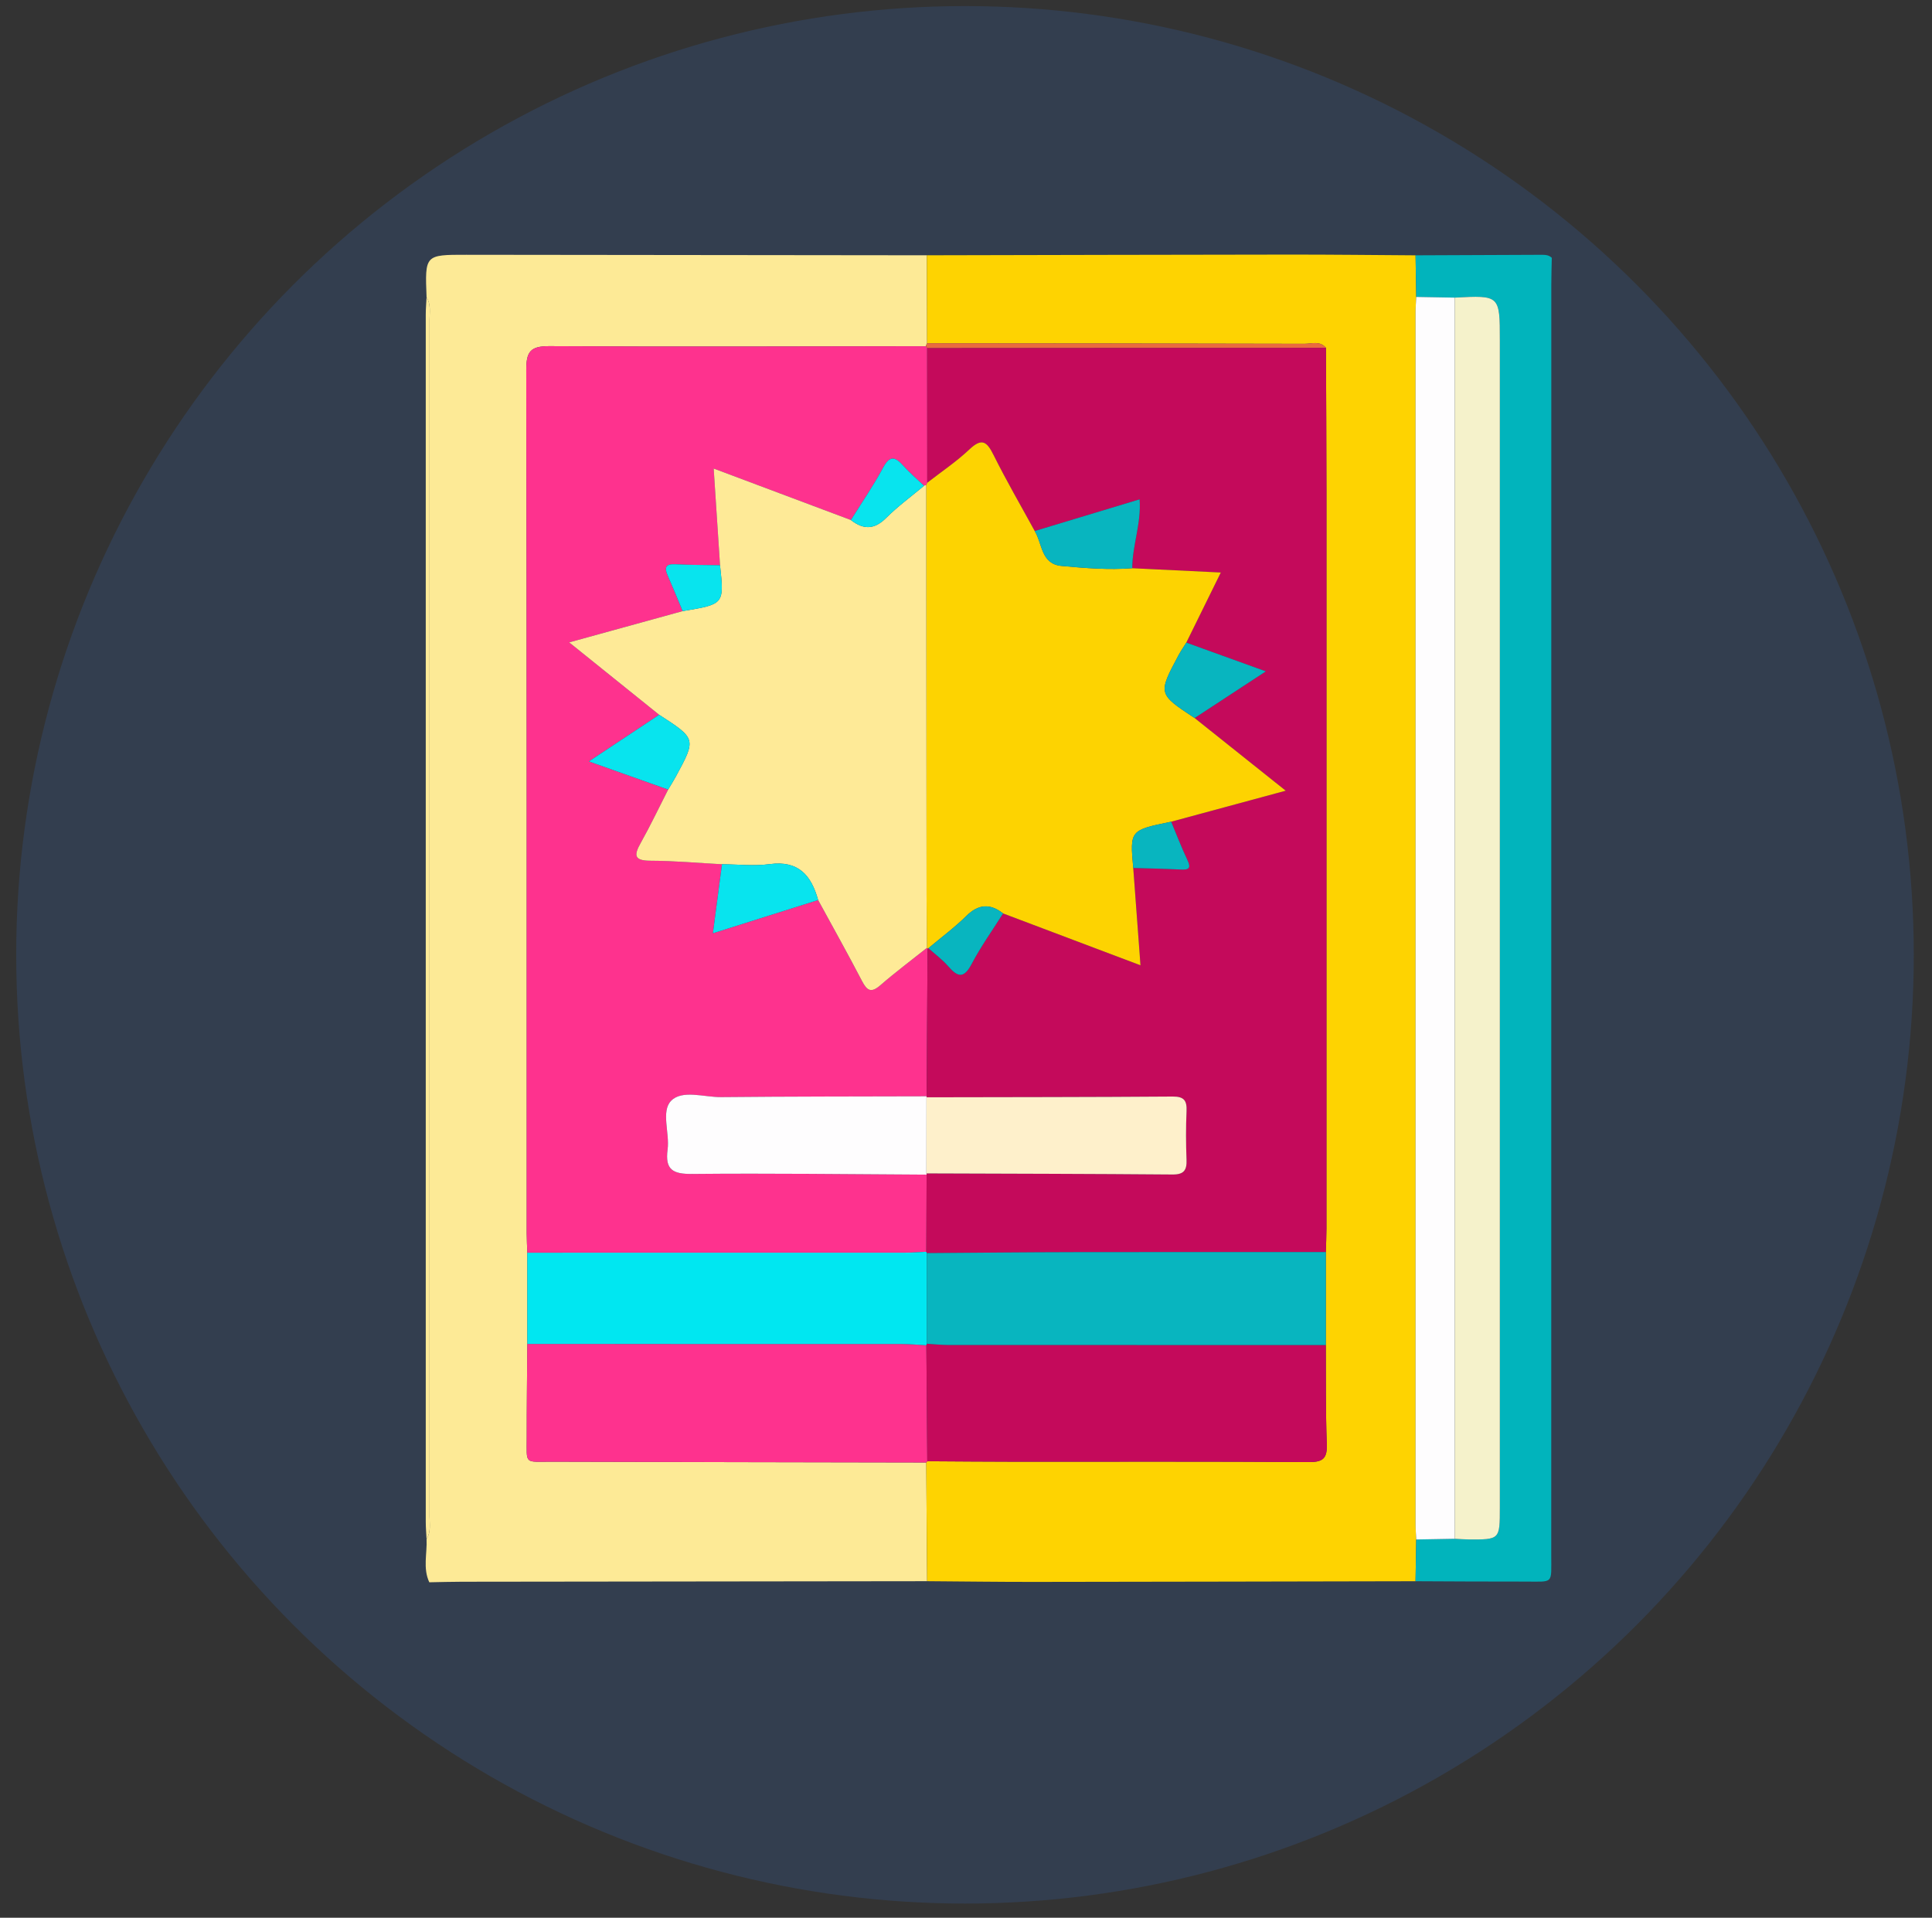
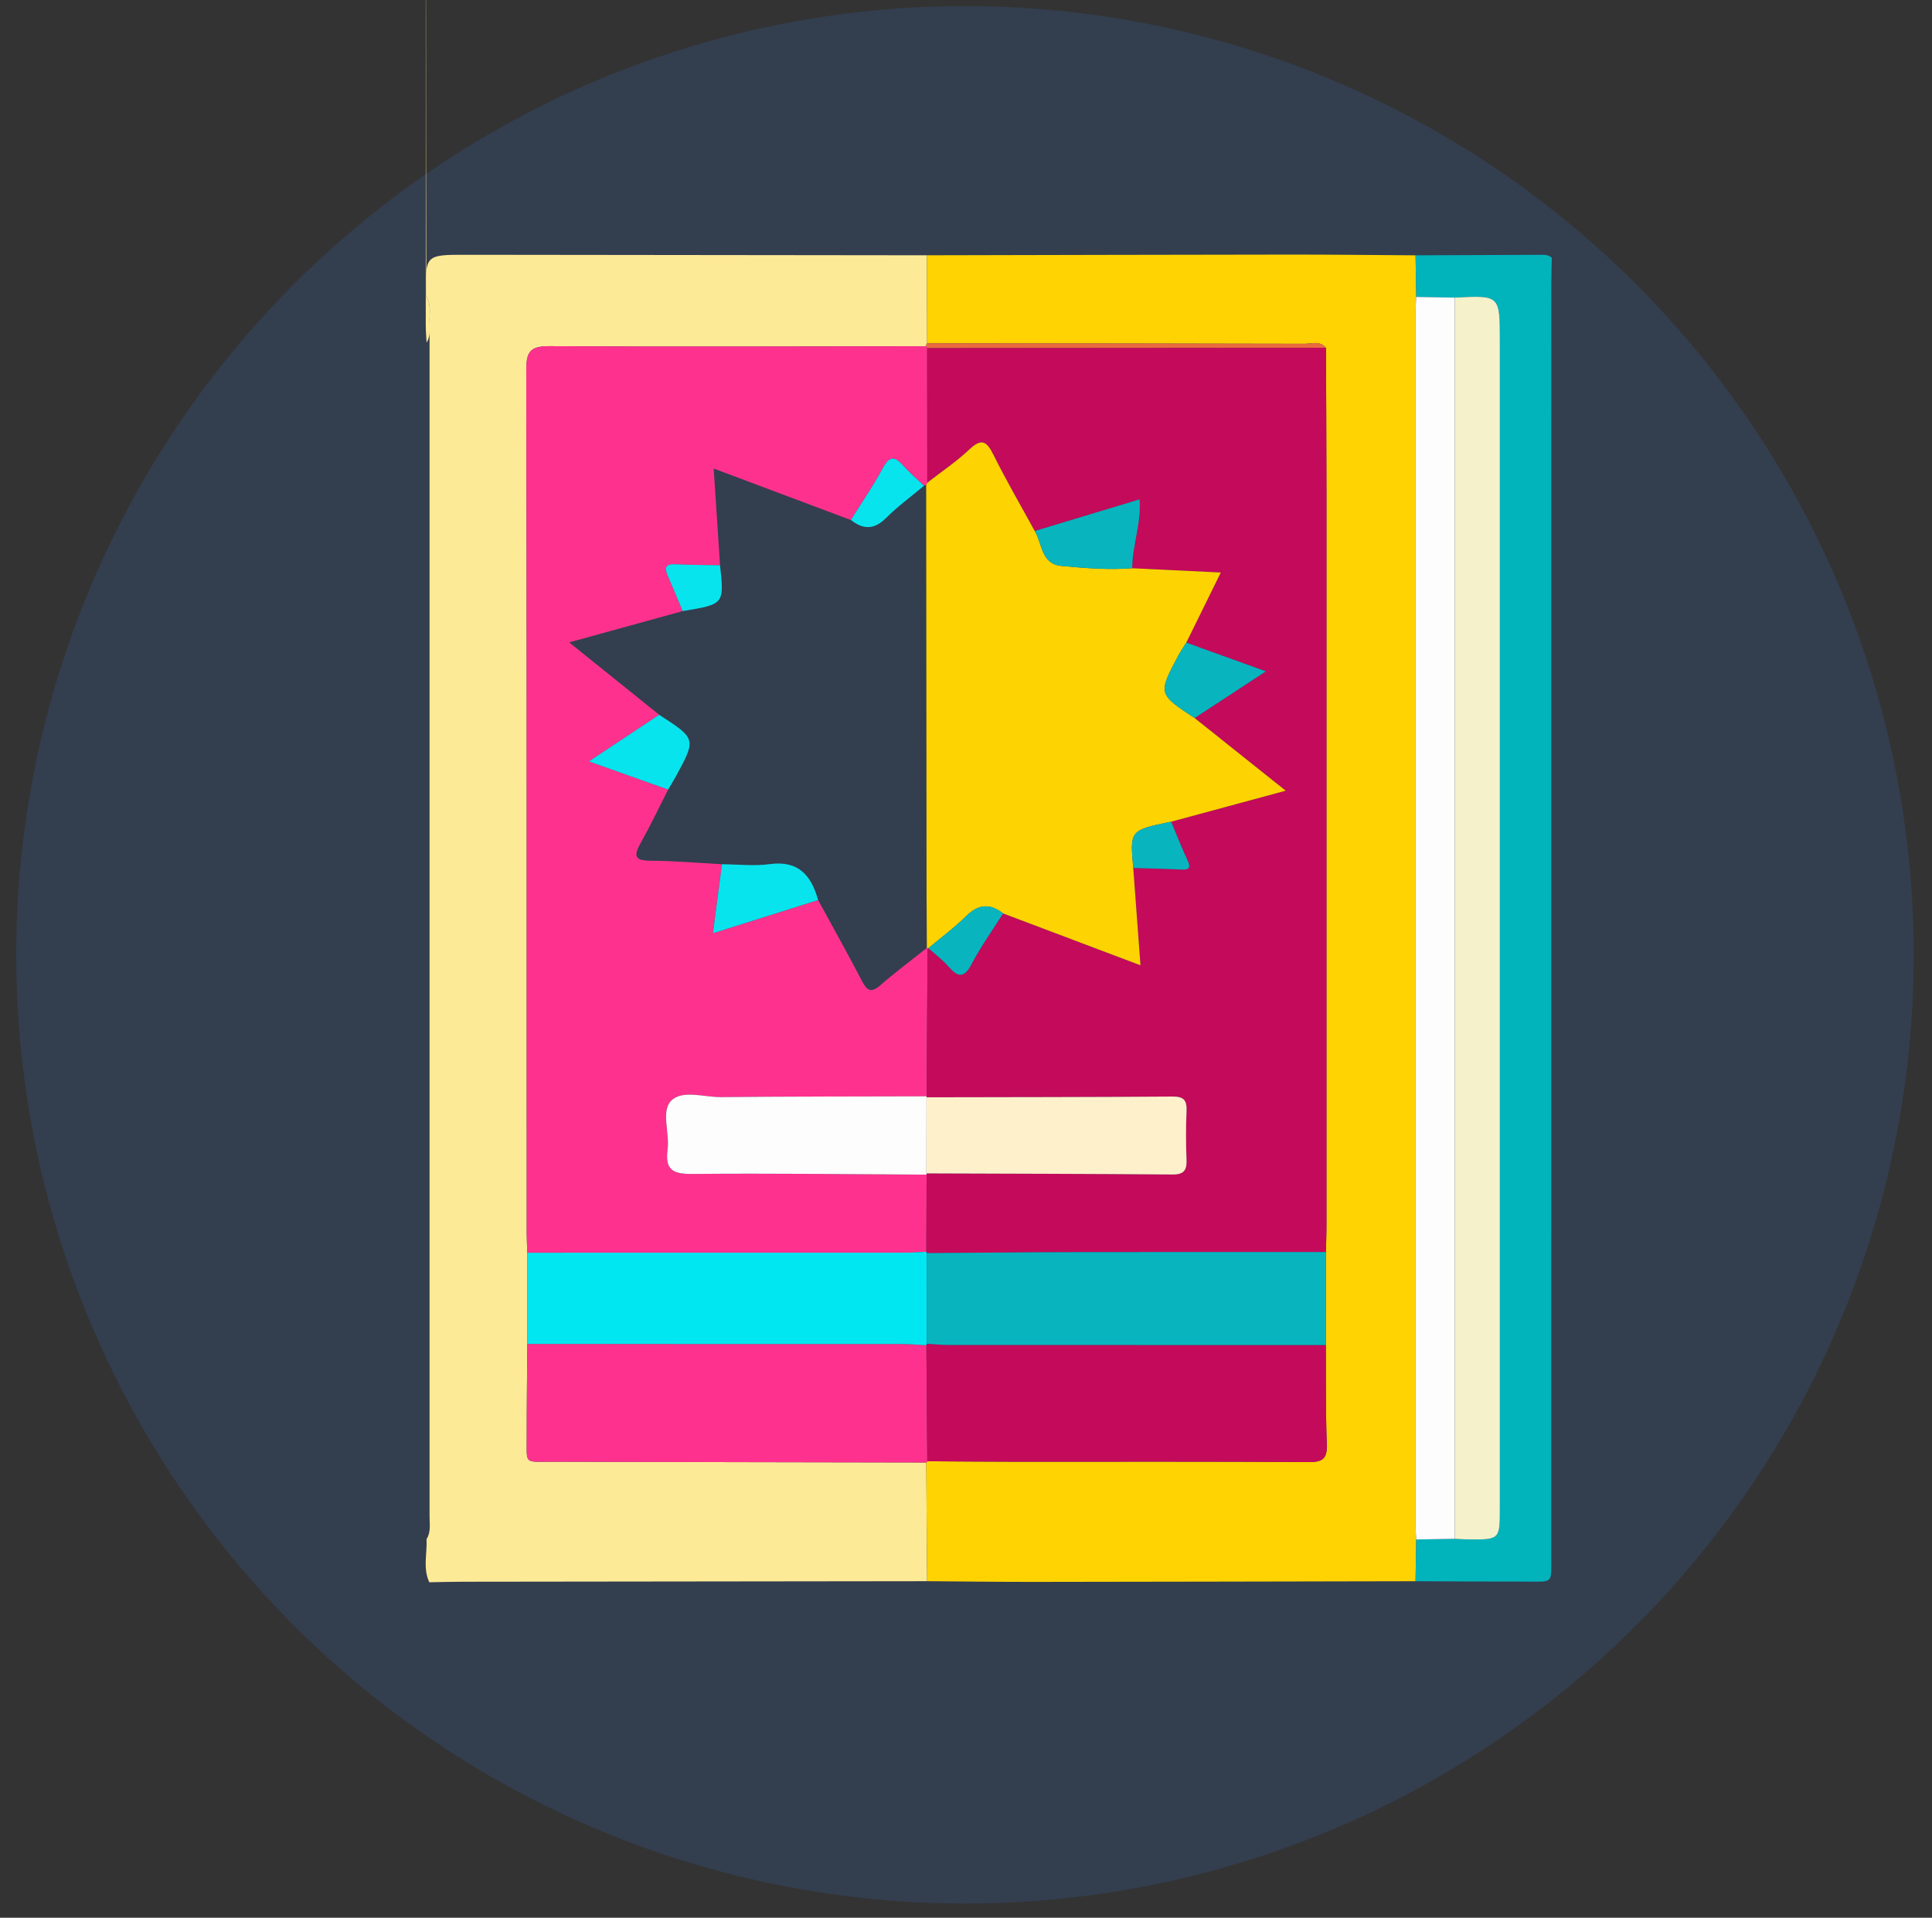
<svg xmlns="http://www.w3.org/2000/svg" version="1.1" x="0px" y="0px" width="477px" height="473.5px" viewBox="70.5 164.5 477 473.5" enable-background="new 70.5 164.5 477 473.5" xml:space="preserve">
  <rect x="70.5" y="164.5" width="477" height="473.5" fill="#333333" stroke="none" />
  <g id="Layer_2">
    <circle fill="#333E4F" cx="308.75" cy="400.25" r="234.25" />
  </g>
  <g id="Layer_3">
    <g>
      <path fill-rule="evenodd" clip-rule="evenodd" fill="#FDEA96" d="M299.396,554.905c-38.26,0.042-76.52,0.083-114.78,0.135    c-2.708,0.003-5.416,0.087-8.125,0.134c-1.625-3.465-0.5-7.103-0.676-10.658c1.114-1.752,0.74-3.717,0.741-5.604    c0.015-98.47,0.015-196.939,0-295.41c0-1.887,0.369-3.851-0.739-5.604c-0.409-10.494-0.409-10.502,9.807-10.492    c37.906,0.038,75.813,0.082,113.718,0.125c0.015,7.242,0.03,14.484,0.046,21.726c-0.142,0.224-0.234,0.467-0.275,0.729    c-30.979,0.032-61.957,0.17-92.934-0.019c-4.715-0.029-5.756,1.333-5.747,5.879c0.146,71.061,0.102,142.12,0.109,213.18    c0,1.596,0.101,3.189,0.154,4.783c0,7.507-0.001,15.012-0.001,22.52c-0.054,7.663-0.158,15.325-0.144,22.988    c0.013,6.896-0.737,6.063,6.182,6.083c30.819,0.089,61.638,0.134,92.457,0.194C299.256,535.363,299.326,545.135,299.396,554.905z" />
      <path fill-rule="evenodd" clip-rule="evenodd" fill="#FED301" d="M299.387,249.256c-0.016-7.241-0.031-14.483-0.046-21.726    c29.847-0.061,59.691-0.143,89.537-0.171c10.372-0.009,20.744,0.117,31.116,0.182c0.055,3.424,0.111,6.848,0.167,10.273    c-0.059,1.272-0.171,2.544-0.171,3.817c-0.008,99.721-0.008,199.44,0,299.163c0,1.271,0.112,2.544,0.171,3.815    c-0.058,3.436-0.115,6.87-0.173,10.305c-31.428,0.061-62.854,0.136-94.282,0.167c-8.771,0.008-17.54-0.115-26.311-0.176    c-0.07-9.771-0.139-19.542-0.208-29.312l0.254-0.304c7.33,0.041,14.658,0.113,21.987,0.118    c24.063,0.014,48.128-0.077,72.189,0.092c3.634,0.026,4.596-0.998,4.461-4.536c-0.308-8.115-0.188-16.246-0.242-24.369    c0-7.648,0-15.295,0.002-22.941c0.053-1.913,0.152-3.827,0.155-5.74c0.007-60.852,0.011-121.705,0-182.558    c-0.003-11.657-0.08-23.314-0.122-34.972c-1.497-1.819-3.561-0.994-5.35-0.999C361.477,249.299,330.432,249.286,299.387,249.256z" />
      <path fill-rule="evenodd" clip-rule="evenodd" fill="#01B4BC" d="M419.988,554.914c0.058-3.435,0.115-6.869,0.173-10.305    c3.178-0.057,6.356-0.112,9.532-0.17c1.112,0.053,2.227,0.146,3.341,0.155c7.769,0.054,7.769,0.049,7.769-7.821    c0-96.083,0-192.167,0-288.25c0-11.126,0-11.126-11.109-10.539c-3.176-0.057-6.354-0.113-9.532-0.17    c-0.056-3.425-0.112-6.85-0.167-10.273c10.321-0.045,20.645-0.092,30.966-0.13c0.953-0.003,1.918,0.004,2.667,0.747    c-0.043,2.232-0.12,4.463-0.12,6.696c-0.007,104.513-0.002,209.025-0.015,313.538c-0.002,7.464,0.715,6.585-6.701,6.607    C437.856,555.022,428.923,554.947,419.988,554.914z" />
-       <path fill-rule="evenodd" clip-rule="evenodd" fill="#FEEA97" d="M175.816,237.898c1.107,1.753,0.739,3.717,0.739,5.604    c0.015,98.47,0.015,196.94,0,295.41c0,1.887,0.374,3.852-0.741,5.604c-0.068-1.434-0.197-2.865-0.197-4.298    c-0.009-99.341-0.009-198.683,0-298.024C175.617,240.762,175.747,239.331,175.816,237.898z" />
+       <path fill-rule="evenodd" clip-rule="evenodd" fill="#FEEA97" d="M175.816,237.898c1.107,1.753,0.739,3.717,0.739,5.604    c0,1.887,0.374,3.852-0.741,5.604c-0.068-1.434-0.197-2.865-0.197-4.298    c-0.009-99.341-0.009-198.683,0-298.024C175.617,240.762,175.747,239.331,175.816,237.898z" />
      <path fill-rule="evenodd" clip-rule="evenodd" fill="#FE328E" d="M200.694,473.809c-0.053-1.594-0.154-3.188-0.154-4.783    c-0.008-71.06,0.037-142.119-0.109-213.18c-0.009-4.546,1.032-5.909,5.747-5.879c30.977,0.189,61.956,0.05,92.934,0.019    c0.085,0.168,0.185,0.327,0.299,0.477c0.008,11.077,0.016,22.154,0.023,33.231c-0.073,0.213-0.161,0.42-0.266,0.62    c-0.198-0.045-0.375-0.003-0.53,0.127c-1.708-1.633-3.524-3.17-5.096-4.924c-2.025-2.26-3.352-2.657-5.043,0.505    c-2.372,4.436-5.253,8.598-7.917,12.877c-11.159-4.187-22.317-8.375-33.879-12.714c0.554,8.418,1.062,16.15,1.57,23.881    c-3.672-0.071-7.35-0.056-11.018-0.242c-2.355-0.12-2.816,0.714-1.914,2.767c1.279,2.912,2.47,5.863,3.7,8.796    c-9.007,2.482-18.016,4.965-28.016,7.721c7.917,6.37,15.067,12.124,22.217,17.875c-5.61,3.724-11.221,7.448-17.343,11.512    c7.044,2.503,13.304,4.729,19.563,6.955c-2.242,4.396-4.358,8.863-6.771,13.165c-1.713,3.053-1.682,4.39,2.405,4.404    c5.888,0.02,11.773,0.555,17.658,0.87c-0.729,5.534-1.457,11.068-2.243,17.038c9.111-2.877,17.544-5.54,25.978-8.204    c3.63,6.669,7.343,13.292,10.847,20.026c1.253,2.408,2.269,2.963,4.511,1.019c3.707-3.215,7.646-6.164,11.488-9.225l0.174,0.138    c-0.075,12.169-0.151,24.336-0.227,36.506c-16.909,0.049-33.819,0.032-50.728,0.2c-4.23,0.043-9.651-1.894-12.378,0.923    c-2.511,2.592-0.309,7.952-0.854,12.024c-0.667,4.987,1.296,6.07,6.065,6.024c19.294-0.19,38.591,0.073,57.888,0.169    c-0.023,6.351-0.046,12.701-0.069,19.052c-1.746,0.076-3.492,0.221-5.239,0.221C262.879,473.812,231.787,473.809,200.694,473.809z    " />
      <path fill-rule="evenodd" clip-rule="evenodd" fill="#FE328E" d="M299.188,525.594c-30.819-0.061-61.638-0.105-92.457-0.194    c-6.919-0.02-6.169,0.813-6.182-6.083c-0.014-7.663,0.09-15.325,0.144-22.988c30.782,0,61.565-0.005,92.347,0.015    c2.06,0.001,4.12,0.2,6.179,0.308c0.075,9.548,0.149,19.093,0.223,28.64L299.188,525.594z" />
      <path fill-rule="evenodd" clip-rule="evenodd" fill="#00E7F1" d="M299.219,496.65c-2.059-0.107-4.119-0.307-6.179-0.308    c-30.782-0.02-61.565-0.015-92.347-0.015c0-7.508,0-15.013,0.001-22.52c31.093,0,62.185,0.003,93.278-0.011    c1.747,0,3.493-0.145,5.24-0.221c0,0,0.122,0.325,0.12,0.325c0.002,7.458,0.005,14.916,0.01,22.374L299.219,496.65z" />
      <path fill-rule="evenodd" clip-rule="evenodd" fill="#EA6A3F" d="M299.387,249.256c31.045,0.03,62.09,0.043,93.136,0.129    c1.789,0.005,3.853-0.82,5.35,1c-32.82,0.025-65.642,0.052-98.461,0.077c-0.114-0.15-0.214-0.309-0.299-0.477    C299.153,249.723,299.245,249.479,299.387,249.256z" />
      <path fill-rule="evenodd" clip-rule="evenodd" fill="#C40A5B" d="M299.411,250.461c32.819-0.025,65.641-0.051,98.461-0.077    c0.042,11.656,0.119,23.313,0.122,34.971c0.011,60.853,0.007,121.706,0,182.558c-0.003,1.913-0.103,3.827-0.155,5.74    c-20.568-0.001-41.136-0.028-61.702,0.011c-12.269,0.023-24.536,0.154-36.803,0.238l-0.122-0.325    c0.022-6.351,0.044-12.701,0.068-19.052l-0.049-0.305c20.256,0.074,40.513,0.101,60.771,0.271    c2.841,0.023,3.546-1.093,3.445-3.673c-0.154-3.984-0.171-7.983,0.005-11.963c0.114-2.605-0.59-3.633-3.422-3.612    c-20.262,0.15-40.522,0.142-60.783,0.185l0.038-0.244c0.075-12.17,0.151-24.337,0.227-36.506l0.213-0.065    c1.655,1.49,3.479,2.834,4.926,4.505c2.333,2.696,3.848,2.995,5.732-0.587c2.279-4.332,5.155-8.35,7.774-12.504    c11.121,4.201,22.243,8.4,33.924,12.812c-0.638-8.563-1.213-16.298-1.788-24.036c3.918,0.122,7.84,0.192,11.756,0.389    c1.976,0.099,2.576-0.32,1.621-2.338c-1.471-3.094-2.689-6.307-4.015-9.469c9.202-2.491,18.404-4.981,28.285-7.656    c-7.946-6.338-15.223-12.142-22.497-17.944c5.679-3.72,11.358-7.441,17.587-11.521c-6.984-2.524-13.311-4.811-19.637-7.096    c2.764-5.616,5.529-11.233,8.521-17.312c-7.676-0.371-14.775-0.714-21.876-1.057c0.031-5.637,2.266-11.088,1.827-17.007    c-8.915,2.693-17.405,5.258-25.896,7.823c-3.406-6.234-6.983-12.385-10.146-18.741c-1.634-3.279-2.849-4.377-5.977-1.418    c-3.201,3.029-6.919,5.514-10.411,8.236C299.427,272.615,299.419,261.539,299.411,250.461z" />
      <path fill-rule="evenodd" clip-rule="evenodd" fill="#FEFDFE" d="M429.693,544.439c-3.176,0.058-6.354,0.113-9.532,0.17    c-0.059-1.271-0.171-2.544-0.171-3.815c-0.008-99.723-0.008-199.442,0-299.163c0-1.273,0.112-2.545,0.171-3.817    c3.178,0.057,6.356,0.113,9.531,0.17C429.692,340.136,429.692,442.288,429.693,544.439z" />
      <path fill-rule="evenodd" clip-rule="evenodd" fill="#C40A5B" d="M299.441,525.29c-0.073-9.547-0.147-19.092-0.223-28.64    c0,0,0.123-0.374,0.12-0.374c1.738,0.104,3.479,0.304,5.218,0.304c31.093,0.02,62.187,0.015,93.28,0.015    c0.054,8.123-0.065,16.254,0.242,24.369c0.135,3.538-0.827,4.563-4.461,4.536c-24.062-0.169-48.126-0.078-72.189-0.092    C314.1,525.403,306.771,525.331,299.441,525.29z" />
      <path fill-rule="evenodd" clip-rule="evenodd" fill="#08B5BF" d="M397.837,496.595c-31.094,0-62.188,0.005-93.28-0.015    c-1.739,0-3.48-0.199-5.218-0.304c-0.002-7.458-0.005-14.916-0.007-22.374c12.269-0.084,24.537-0.215,36.805-0.238    c20.566-0.039,41.134-0.012,61.702-0.011C397.837,481.3,397.837,488.946,397.837,496.595z" />
      <path fill-rule="evenodd" clip-rule="evenodd" fill="#F5F2CB" d="M429.693,544.439c-0.001-102.151-0.001-204.303-0.001-306.455    c11.11-0.587,11.11-0.587,11.11,10.539c0,96.083,0,192.167,0,288.25c0,7.87,0,7.875-7.769,7.821    C431.92,544.586,430.806,544.492,429.693,544.439z" />
      <path fill-rule="evenodd" clip-rule="evenodd" fill="#FDD301" d="M299.435,283.692c3.492-2.723,7.21-5.208,10.411-8.236    c3.128-2.959,4.343-1.861,5.977,1.418c3.163,6.356,6.74,12.506,10.146,18.741c1.904,3.117,1.539,8.146,6.612,8.618    c5.797,0.54,11.619,1.017,17.457,0.566c7.101,0.343,14.2,0.687,21.876,1.057c-2.991,6.079-5.757,11.695-8.521,17.312    c-0.651,1.051-1.361,2.069-1.942,3.157c-5.06,9.484-5.053,9.489,3.992,15.46c7.274,5.802,14.551,11.606,22.497,17.944    c-9.881,2.675-19.083,5.165-28.285,7.656c-10.194,2.097-10.194,2.097-9.362,11.418c0.575,7.738,1.15,15.474,1.788,24.036    c-11.681-4.411-22.803-8.611-33.924-12.812c-3.211-2.495-6.063-2.335-9.068,0.627c-2.909,2.87-6.226,5.323-9.364,7.959    l-0.213,0.065l-0.174-0.138c-0.025-4.301-0.067-8.602-0.072-12.903c-0.037-33.774-0.065-67.551-0.097-101.326    C299.273,284.112,299.361,283.905,299.435,283.692z" />
-       <path fill-rule="evenodd" clip-rule="evenodd" fill="#FEEA97" d="M299.169,284.313c0.031,33.775,0.06,67.551,0.097,101.326    c0.005,4.301,0.047,8.602,0.072,12.903c-3.842,3.061-7.781,6.01-11.488,9.225c-2.242,1.944-3.258,1.39-4.511-1.019    c-3.504-6.733-7.217-13.357-10.848-20.024c-1.679-6.059-4.832-9.826-11.957-8.865c-3.857,0.52-7.847,0.053-11.778,0.03    c-5.885-0.314-11.771-0.85-17.658-0.87c-4.087-0.014-4.118-1.352-2.405-4.404c2.412-4.301,4.528-8.769,6.77-13.166    c0.641-1.084,1.318-2.149,1.918-3.257c5.027-9.281,5.023-9.283-4.138-15.208c-7.15-5.752-14.3-11.505-22.217-17.875    c10-2.756,19.009-5.239,28.016-7.721c10.273-1.701,10.273-1.701,9.231-11.321c-0.508-7.731-1.017-15.463-1.57-23.881    c11.562,4.339,22.721,8.527,33.88,12.713c3.039,2.378,5.747,2.433,8.678-0.495c2.892-2.888,6.232-5.327,9.377-7.962    C298.794,284.31,298.971,284.267,299.169,284.313z" />
      <path fill-rule="evenodd" clip-rule="evenodd" fill="#FEFDFE" d="M299.28,454.525c-19.297-0.096-38.594-0.359-57.888-0.169    c-4.77,0.046-6.733-1.037-6.065-6.024c0.544-4.072-1.658-9.433,0.854-12.024c2.727-2.816,8.148-0.88,12.378-0.923    c16.909-0.168,33.819-0.151,50.728-0.2c0,0-0.038,0.244-0.039,0.244c-0.005,6.263-0.01,12.527-0.015,18.792L299.28,454.525z" />
      <path fill-rule="evenodd" clip-rule="evenodd" fill="#08E4EE" d="M248.756,377.888c3.931,0.023,7.92,0.49,11.778-0.03    c7.125-0.961,10.278,2.807,11.957,8.865c-8.433,2.662-16.866,5.325-25.977,8.202C247.299,388.956,248.028,383.421,248.756,377.888    z" />
      <path fill-rule="evenodd" clip-rule="evenodd" fill="#08E4EE" d="M233.244,340.983c9.161,5.925,9.165,5.927,4.138,15.208    c-0.6,1.107-1.277,2.172-1.918,3.257c-6.259-2.225-12.518-4.45-19.563-6.953C222.022,348.431,227.633,344.707,233.244,340.983z" />
      <path fill-rule="evenodd" clip-rule="evenodd" fill="#08E4EE" d="M298.639,284.439c-3.145,2.636-6.485,5.075-9.377,7.962    c-2.932,2.928-5.64,2.874-8.678,0.495c2.663-4.278,5.544-8.44,7.916-12.876c1.692-3.163,3.018-2.765,5.043-0.505    C295.115,281.27,296.932,282.806,298.639,284.439z" />
      <path fill-rule="evenodd" clip-rule="evenodd" fill="#08E4EE" d="M248.274,304.065c1.042,9.621,1.042,9.621-9.231,11.321    c-1.23-2.934-2.421-5.884-3.7-8.796c-0.902-2.053-0.441-2.887,1.914-2.767C240.924,304.009,244.602,303.994,248.274,304.065z" />
      <path fill-rule="evenodd" clip-rule="evenodd" fill="#FEF0CB" d="M299.231,454.221c0.005-6.265,0.01-12.529,0.015-18.792    c20.262-0.043,40.522-0.034,60.784-0.185c2.832-0.021,3.536,1.007,3.422,3.612c-0.176,3.979-0.159,7.979-0.005,11.963    c0.101,2.58-0.604,3.696-3.445,3.673C339.744,454.321,319.487,454.295,299.231,454.221z" />
      <path fill-rule="evenodd" clip-rule="evenodd" fill="#08B5BF" d="M350.038,304.799c-5.838,0.451-11.66-0.026-17.457-0.566    c-5.073-0.472-4.708-5.501-6.612-8.618c8.491-2.565,16.981-5.13,25.896-7.823C352.304,293.71,350.069,299.162,350.038,304.799z" />
      <path fill-rule="evenodd" clip-rule="evenodd" fill="#08B5BF" d="M365.443,341.785c-9.045-5.971-9.052-5.976-3.992-15.46    c0.581-1.088,1.291-2.106,1.942-3.157c6.326,2.286,12.652,4.572,19.637,7.096C376.802,334.344,371.122,338.064,365.443,341.785z" />
      <path fill-rule="evenodd" clip-rule="evenodd" fill="#08B5BF" d="M299.725,398.613c3.138-2.636,6.455-5.089,9.364-7.959    c3.005-2.962,5.857-3.122,9.068-0.627c-2.619,4.154-5.495,8.172-7.774,12.504c-1.884,3.582-3.398,3.283-5.732,0.587    C303.204,401.447,301.38,400.104,299.725,398.613z" />
      <path fill-rule="evenodd" clip-rule="evenodd" fill="#08B5BF" d="M350.293,378.803c-0.832-9.321-0.832-9.321,9.362-11.418    c1.325,3.162,2.544,6.375,4.015,9.469c0.955,2.019,0.354,2.438-1.621,2.338C358.133,378.995,354.211,378.925,350.293,378.803z" />
    </g>
  </g>
  <g id="Layer_1" display="none">
    <path display="inline" fill="#DACEB6" d="M195.792,525.639l2.31,18.542c1.879,15.108,15.778,25.934,30.887,24.05l156.576-19.488   c15.109-1.879,25.929-15.778,24.05-30.888l-24.446-196.409l8.688-1.081c15.108-1.884,25.929-15.783,24.05-30.892l-4.614-37.083   c-1.879-15.104-15.778-25.929-30.887-24.05l-34.095,4.241c-0.354,0.043-0.67,0.177-1.019,0.234   c-0.349,0.029-0.688-0.019-1.042,0.024l-156.577,19.488c-15.109,1.879-25.934,15.778-24.05,30.887l5.642,45.327" />
    <path display="inline" fill="#474341" d="M225.541,572.366c-6.98,0-13.736-2.314-19.369-6.694   c-6.675-5.201-10.925-12.665-11.963-21.004l-2.309-18.546c-0.269-2.15,1.256-4.111,3.406-4.38c0.001,0,0.002,0,0.002,0   c2.171-0.297,4.107,1.253,4.38,3.409l2.309,18.546c0.78,6.269,3.978,11.877,9.003,15.788c5.02,3.901,11.241,5.642,17.509,4.857   l156.582-19.493c6.268-0.779,11.871-3.973,15.787-8.998c3.911-5.03,5.638-11.245,4.858-17.514L381.29,321.929l3.404-4.379   l8.688-1.081c13.005-1.621,22.262-13.517,20.646-26.512l-4.618-37.083c-0.774-6.268-3.979-11.872-9.003-15.788   c-5.021-3.901-11.251-5.646-17.51-4.853l-34.932,4.447c-0.626,0.072-0.937,0.072-1.248,0.067L190.165,256.22   c-6.268,0.774-11.876,3.978-15.788,9.003c-3.906,5.021-5.637,11.241-4.858,17.509l5.642,45.326c0.27,2.148-1.253,4.108-3.401,4.378   c-0.002,0-0.005,0-0.008,0.001c-2.213,0.263-4.112-1.257-4.379-3.409l-5.637-45.326c-1.038-8.348,1.248-16.62,6.45-23.304   c5.202-6.675,12.661-10.925,21.004-11.962L346.898,228.9c0.178-0.076,0.555-0.167,0.947-0.21l34.076-4.246   c8.386-1.033,16.629,1.253,23.304,6.45c6.675,5.202,10.925,12.666,11.967,21.004l4.614,37.083   c2.151,17.298-10.165,33.125-27.454,35.271l-4.796,0.598l23.964,192.512c1.038,8.349-1.248,16.625-6.454,23.304   c-5.202,6.68-12.661,10.926-21.009,11.963l-156.577,19.493C228.174,572.284,226.858,572.365,225.541,572.366" />
    <path display="inline" fill="#8B7A5C" d="M239.605,564.183l-18.832,2.221l-36.431-308.964l18.832-2.22L239.605,564.183z" />
    <path display="inline" fill="#474341" d="M193.483,511.022c-1.977-0.003-3.642-1.477-3.887-3.438l-1.927-15.453   c-0.269-2.15,1.256-4.11,3.406-4.379c0.001-0.001,0.002-0.001,0.003-0.001c2.175-0.301,4.107,1.253,4.379,3.409l1.922,15.453   c0.27,2.148-1.254,4.108-3.402,4.378C193.813,511.013,193.648,511.022,193.483,511.022 M188.95,474.618   c-1.977-0.004-3.642-1.477-3.887-3.438l-1.884-15.104c-0.269-2.149,1.256-4.11,3.406-4.379c0.001,0,0.002,0,0.003,0   c2.185-0.292,4.107,1.252,4.379,3.403l1.879,15.104c0.27,2.148-1.253,4.108-3.402,4.379c-0.002,0-0.005,0-0.007,0.001   C189.275,474.608,189.113,474.618,188.95,474.618 M184.547,439.261c-1.977-0.004-3.642-1.477-3.887-3.438l-2.013-16.146   c-0.269-2.15,1.256-4.11,3.406-4.379c0.001-0.001,0.002-0.001,0.003-0.001c2.171-0.291,4.107,1.253,4.379,3.409l2.008,16.142   c0.27,2.148-1.253,4.108-3.401,4.379c-0.002,0-0.005,0-0.008,0.001C184.873,439.248,184.71,439.259,184.547,439.261    M180.062,403.195c-1.977-0.003-3.642-1.476-3.887-3.438l-1.97-15.788c-0.27-2.148,1.253-4.109,3.401-4.378   c0.002,0,0.005-0.001,0.007-0.001c2.176-0.311,4.107,1.252,4.38,3.409l1.965,15.787c0.27,2.148-1.254,4.108-3.402,4.378   C180.392,403.186,180.227,403.196,180.062,403.195 M175.74,368.522c-1.977-0.003-3.642-1.476-3.887-3.438l-1.884-15.114   c-0.269-2.15,1.256-4.11,3.406-4.379c0.001,0,0.002,0,0.003,0c2.18-0.282,4.107,1.252,4.379,3.404l1.879,15.113   c0.27,2.148-1.253,4.109-3.401,4.379c-0.002,0-0.005,0-0.007,0.001C176.065,368.513,175.902,368.522,175.74,368.522" />
    <path display="inline" fill="#F7BE15" d="M388.457,332.888l12.78-1.592c13.612-1.693,26.293,9.28,28.172,24.389l4.613,37.083   c1.879,15.109-7.722,28.855-21.334,30.547l-12.158,1.511" />
    <path display="inline" fill="#474341" d="M400.525,427.58c-1.383-0.003-2.548-1.033-2.721-2.405   c-0.187-1.505,0.881-2.876,2.386-3.064l12.154-1.516c5.805-0.717,10.978-3.954,14.568-9.089c3.652-5.23,5.212-11.762,4.385-18.394   l-4.619-37.083c-0.822-6.636-3.931-12.584-8.755-16.763c-4.742-4.102-10.562-5.972-16.347-5.245l-12.78,1.587   c-1.539,0.215-2.878-0.879-3.064-2.386c-0.187-1.505,0.881-2.876,2.386-3.065l12.78-1.587c7.367-0.904,14.692,1.4,20.626,6.541   c5.853,5.068,9.62,12.25,10.604,20.229l4.619,37.083c0.994,7.979-0.898,15.874-5.331,22.219   c-4.494,6.436-11.025,10.48-18.389,11.398l-12.154,1.516C400.755,427.575,400.64,427.58,400.525,427.58 M236.973,567.896   c-1.368,0-2.558-1.028-2.721-2.424l-22.797-191.556c-0.186-1.497,0.876-2.861,2.374-3.047c0.009-0.001,0.018-0.002,0.027-0.003   c1.472-0.215,2.874,0.895,3.05,2.4l22.797,191.556c0.18,1.504-0.893,2.87-2.397,3.05c-0.001,0-0.002,0-0.002,0   C237.193,567.891,237.078,567.896,236.973,567.896 M211.623,355.556c-1.368,0-2.558-1.028-2.721-2.424l-8.797-73.569   c-0.181-1.503,0.892-2.869,2.395-3.05c0.001,0,0.003,0,0.005,0c1.487-0.22,2.874,0.894,3.051,2.4l8.797,73.569   c0.179,1.505-0.896,2.871-2.4,3.05C211.848,355.551,211.733,355.556,211.623,355.556" />
    <path display="inline" fill="#E9495B" d="M224.422,249.813l28.688,230.466l21.951-25.814l27.617,19.646l-28.836-231.656" />
    <path display="inline" fill="#474341" d="M253.11,483.028c-1.385-0.004-2.552-1.035-2.726-2.41l-28.688-230.465   c-0.187-1.505,0.881-2.876,2.386-3.065c1.549-0.21,2.874,0.875,3.064,2.386l27.918,224.27l17.906-21.062   c0.922-1.088,2.525-1.288,3.686-0.459l22.52,16.027l-28.061-225.451c-0.189-1.503,0.876-2.875,2.379-3.064   c0.002,0,0.004,0,0.006-0.001c1.549-0.201,2.878,0.88,3.064,2.386l28.831,231.651c0.134,1.081-0.384,2.14-1.319,2.697   c-0.938,0.552-2.112,0.505-3.003-0.12l-25.556-18.188l-20.315,23.896C254.681,482.672,253.916,483.026,253.11,483.028    M188.869,495.531c-4.734,0-9.305-1.563-13.096-4.514c-4.492-3.476-7.405-8.604-8.09-14.243   c-1.454-11.704,6.885-22.414,18.594-23.868c2.104-0.296,4.107,1.253,4.375,3.414c0.269,2.147-1.255,4.105-3.402,4.374   c-0.002,0-0.005,0-0.007,0.001c-7.411,0.918-12.689,7.702-11.771,15.123c0.435,3.567,2.279,6.813,5.121,9.013   c2.832,2.215,6.431,3.207,9.998,2.759c5.409-0.669,9.891-4.514,11.375-9.759c0.598-2.075,2.754-3.304,4.843-2.701   c2.083,0.587,3.296,2.751,2.709,4.834c-0.001,0.003-0.002,0.006-0.003,0.009c-2.338,8.282-9.417,14.353-17.958,15.4   C190.657,495.479,189.763,495.531,188.869,495.531" />
    <path display="inline" fill="#474341" d="M184.317,458.653c-10.639,0-19.881-7.941-21.219-18.762   c-1.458-11.699,6.88-22.414,18.589-23.877c2.156-0.302,4.107,1.252,4.379,3.408c0.271,2.148-1.25,4.108-3.398,4.379   c-0.002,0.001-0.004,0.001-0.006,0.001c-7.416,0.928-12.704,7.708-11.776,15.123c0.434,3.569,2.277,6.816,5.121,9.018   c2.833,2.216,6.434,3.209,10.002,2.759c5.407-0.67,9.885-4.515,11.365-9.759c0.583-2.074,2.744-3.313,4.843-2.701   c2.082,0.589,3.292,2.753,2.704,4.835c0,0.003-0.001,0.006-0.002,0.009c-2.336,8.277-9.408,14.347-17.944,15.4   C186.077,458.601,185.192,458.653,184.317,458.653" />
    <path display="inline" fill="#474341" d="M179.947,423.563c-10.629,0-19.876-7.941-21.219-18.757   c-1.454-11.709,6.885-22.419,18.594-23.877c2.113-0.277,4.107,1.252,4.375,3.414c0.268,2.147-1.255,4.105-3.402,4.374   c-0.002,0-0.004,0-0.007,0.001c-3.567,0.435-6.813,2.278-9.013,5.121c-2.213,2.835-3.206,6.435-2.759,10.002   c0.928,7.411,7.708,12.709,15.123,11.771c5.407-0.67,9.887-4.515,11.37-9.758c0.598-2.075,2.754-3.304,4.843-2.702   c2.083,0.587,3.295,2.752,2.709,4.834c-0.001,0.004-0.002,0.007-0.003,0.01c-2.338,8.281-9.417,14.352-17.958,15.4   C181.711,423.512,180.822,423.563,179.947,423.563" />
    <path display="inline" fill="#474341" d="M175.348,386.681c-10.624,0-19.866-7.937-21.21-18.752   c-1.453-11.709,6.885-22.419,18.59-23.882c2.161-0.282,4.107,1.253,4.379,3.409c0.271,2.147-1.25,4.108-3.398,4.379   c-0.002,0-0.004,0-0.006,0c-7.411,0.928-12.694,7.708-11.776,15.128c0.927,7.411,7.659,12.656,15.118,11.767   c5.409-0.666,9.892-4.509,11.375-9.753c0.588-2.082,2.751-3.292,4.833-2.705c0.004,0.001,0.007,0.002,0.011,0.003   c2.08,0.585,3.292,2.746,2.707,4.826c-0.001,0.006-0.003,0.012-0.005,0.018c-2.335,8.281-9.414,14.351-17.954,15.396   C177.112,386.624,176.227,386.681,175.348,386.681" />
    <path display="inline" fill="#474341" d="M170.624,348.608c-10.638,0-19.88-7.942-21.229-18.757   c-1.454-11.709,6.88-22.419,18.594-23.878c2.108-0.296,4.107,1.253,4.375,3.414c0.268,2.147-1.255,4.105-3.402,4.374   c-0.002,0-0.004,0-0.007,0.001c-3.567,0.435-6.813,2.278-9.013,5.121c-2.213,2.834-3.206,6.434-2.759,10.002   c0.928,7.411,7.703,12.718,15.128,11.771c5.406-0.671,9.884-4.516,11.365-9.759c0.581-2.078,2.736-3.291,4.814-2.709   c0.01,0.002,0.02,0.005,0.029,0.008c2.08,0.585,3.292,2.746,2.707,4.826c-0.002,0.006-0.003,0.012-0.005,0.018   c-2.333,8.281-9.409,14.353-17.949,15.4C172.383,348.551,171.499,348.608,170.624,348.608 M193.144,529.87   c-4.733,0-9.305-1.563-13.101-4.514c-4.488-3.478-7.397-8.606-8.081-14.243c-0.708-5.666,0.837-11.274,4.346-15.783   c3.471-4.493,8.601-7.406,14.239-8.085c2.099-0.286,4.107,1.253,4.375,3.414c0.269,2.147-1.254,4.105-3.402,4.374   c-0.002,0-0.005,0.001-0.007,0.001c-3.568,0.435-6.813,2.278-9.013,5.12c-2.214,2.832-3.204,6.433-2.75,9.998   c0.434,3.569,2.278,6.816,5.121,9.018c2.831,2.217,6.431,3.21,9.998,2.759c5.408-0.669,9.888-4.515,11.37-9.759   c0.593-2.075,2.754-3.309,4.843-2.701c2.083,0.587,3.296,2.751,2.709,4.834c-0.001,0.003-0.002,0.006-0.003,0.01   c-2.336,8.28-9.413,14.351-17.954,15.4C194.932,529.813,194.038,529.87,193.144,529.87" />
    <path display="inline" fill="#5BC1ED" d="M401.563,438.189l12.78-1.592c13.612-1.692,26.292,9.28,28.172,24.389l4.613,37.084   c1.879,15.108-7.722,28.854-21.334,30.547l-12.158,1.511" />
    <path display="inline" fill="#474341" d="M413.631,532.887c-1.383-0.003-2.548-1.032-2.721-2.404   c-0.187-1.505,0.881-2.877,2.386-3.065l12.159-1.516c12.145-1.516,20.646-13.846,18.947-27.487l-4.613-37.083   c-1.697-13.636-12.952-23.51-25.106-22.008l-12.775,1.587c-1.481,0.206-2.85-0.828-3.056-2.311   c-0.003-0.024-0.007-0.05-0.009-0.075c-0.187-1.505,0.881-2.876,2.386-3.064l12.775-1.588c15.185-1.859,29.165,10.127,31.24,26.771   l4.614,37.083c2.075,16.648-8.563,31.729-23.715,33.617l-12.159,1.516C413.86,532.883,413.745,532.887,413.631,532.887    M399.646,294.838c-1.383-0.003-2.548-1.033-2.721-2.405l-1.435-11.49c-0.187-1.505,0.881-2.877,2.387-3.064   c1.468-0.21,2.873,0.875,3.064,2.386l1.435,11.489c0.186,1.506-0.886,2.878-2.392,3.063   C399.872,294.832,399.759,294.838,399.646,294.838 M396.867,275.307c-1.383-0.003-2.548-1.033-2.72-2.405l-3.228-25.915   c-0.187-1.505,0.881-2.876,2.386-3.064c1.544-0.206,2.873,0.875,3.064,2.386l3.228,25.915c0.186,1.506-0.885,2.877-2.392,3.063   C397.094,275.3,396.98,275.307,396.867,275.307 M274.31,460.729c-1.383-0.003-2.548-1.033-2.721-2.405l-3.629-29.132   c-0.188-1.505,0.879-2.877,2.384-3.064c0,0,0.001,0,0.001,0c1.463-0.225,2.883,0.88,3.065,2.386l3.629,29.132   c0.186,1.507-0.885,2.878-2.392,3.063C274.536,460.722,274.423,460.729,274.31,460.729" />
  </g>
</svg>